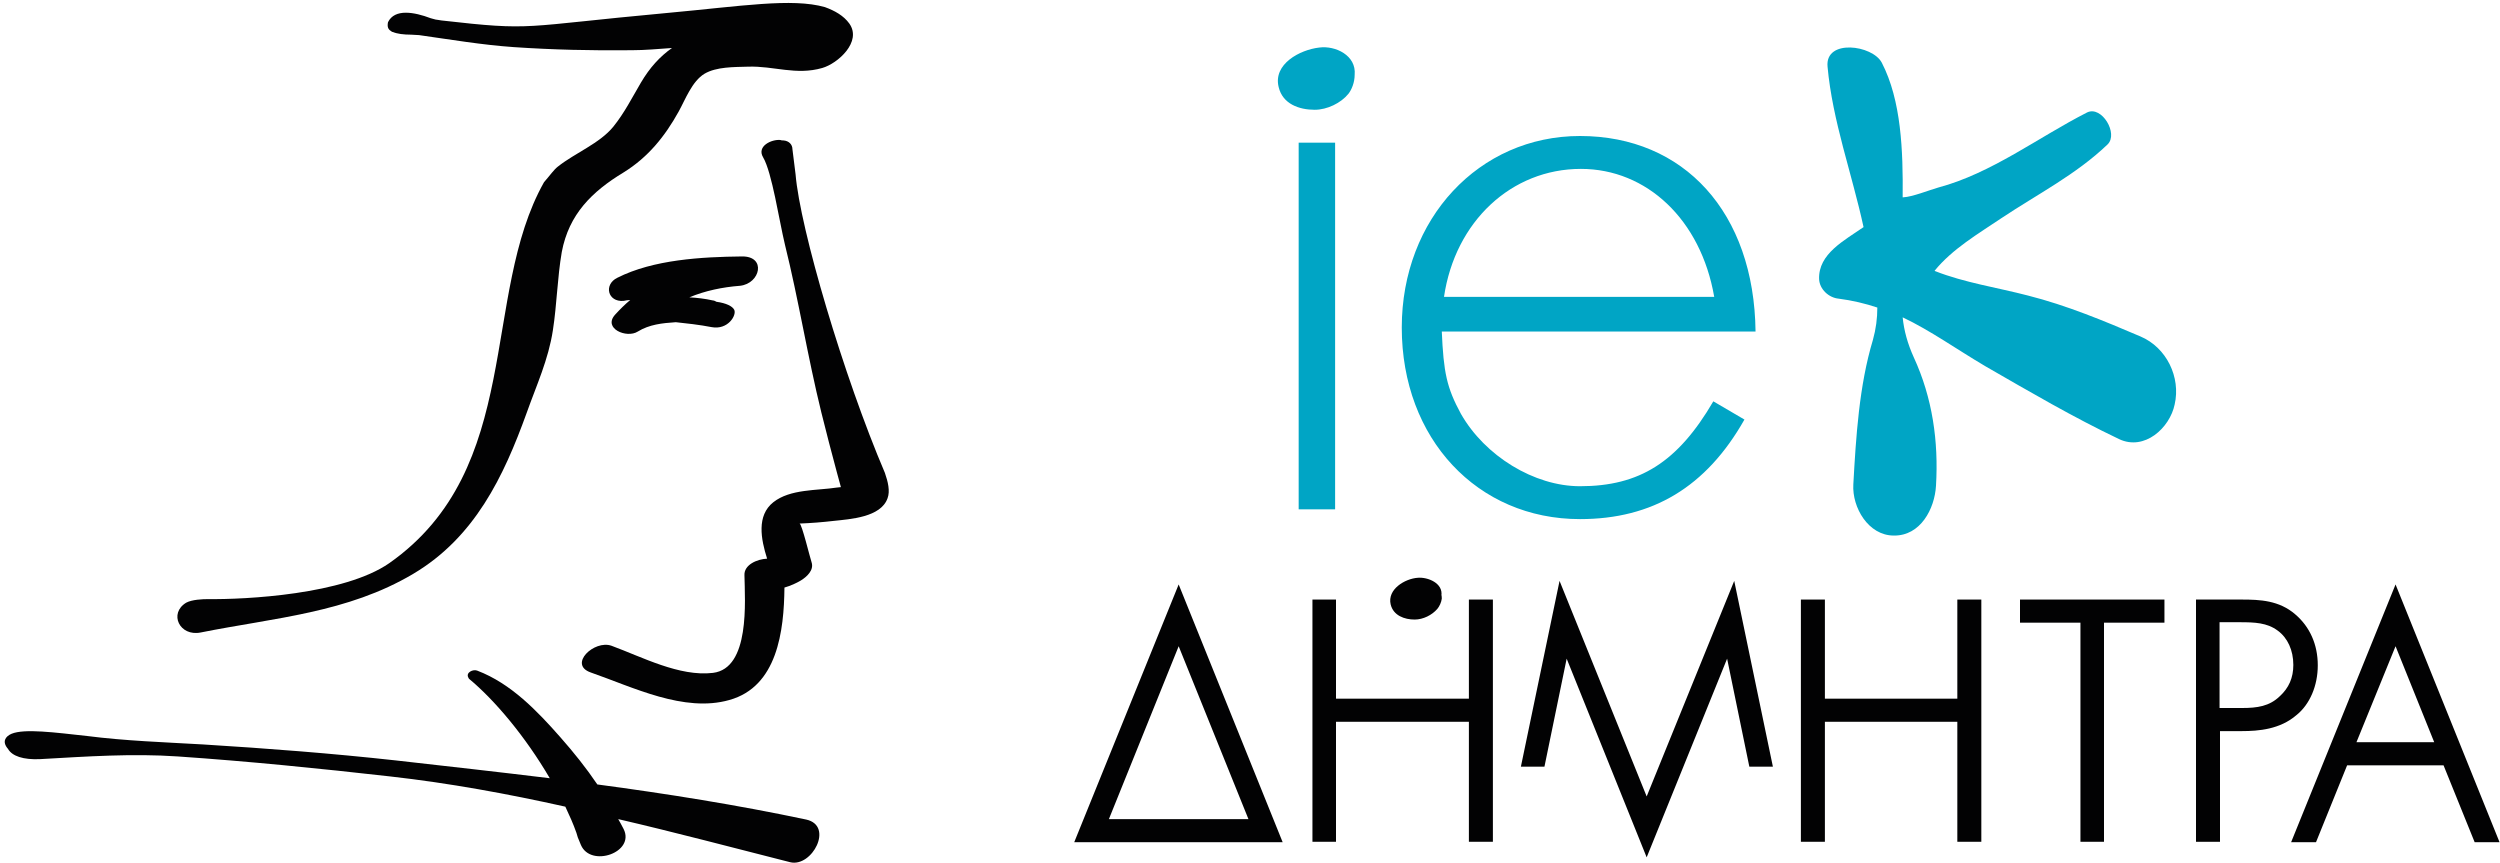
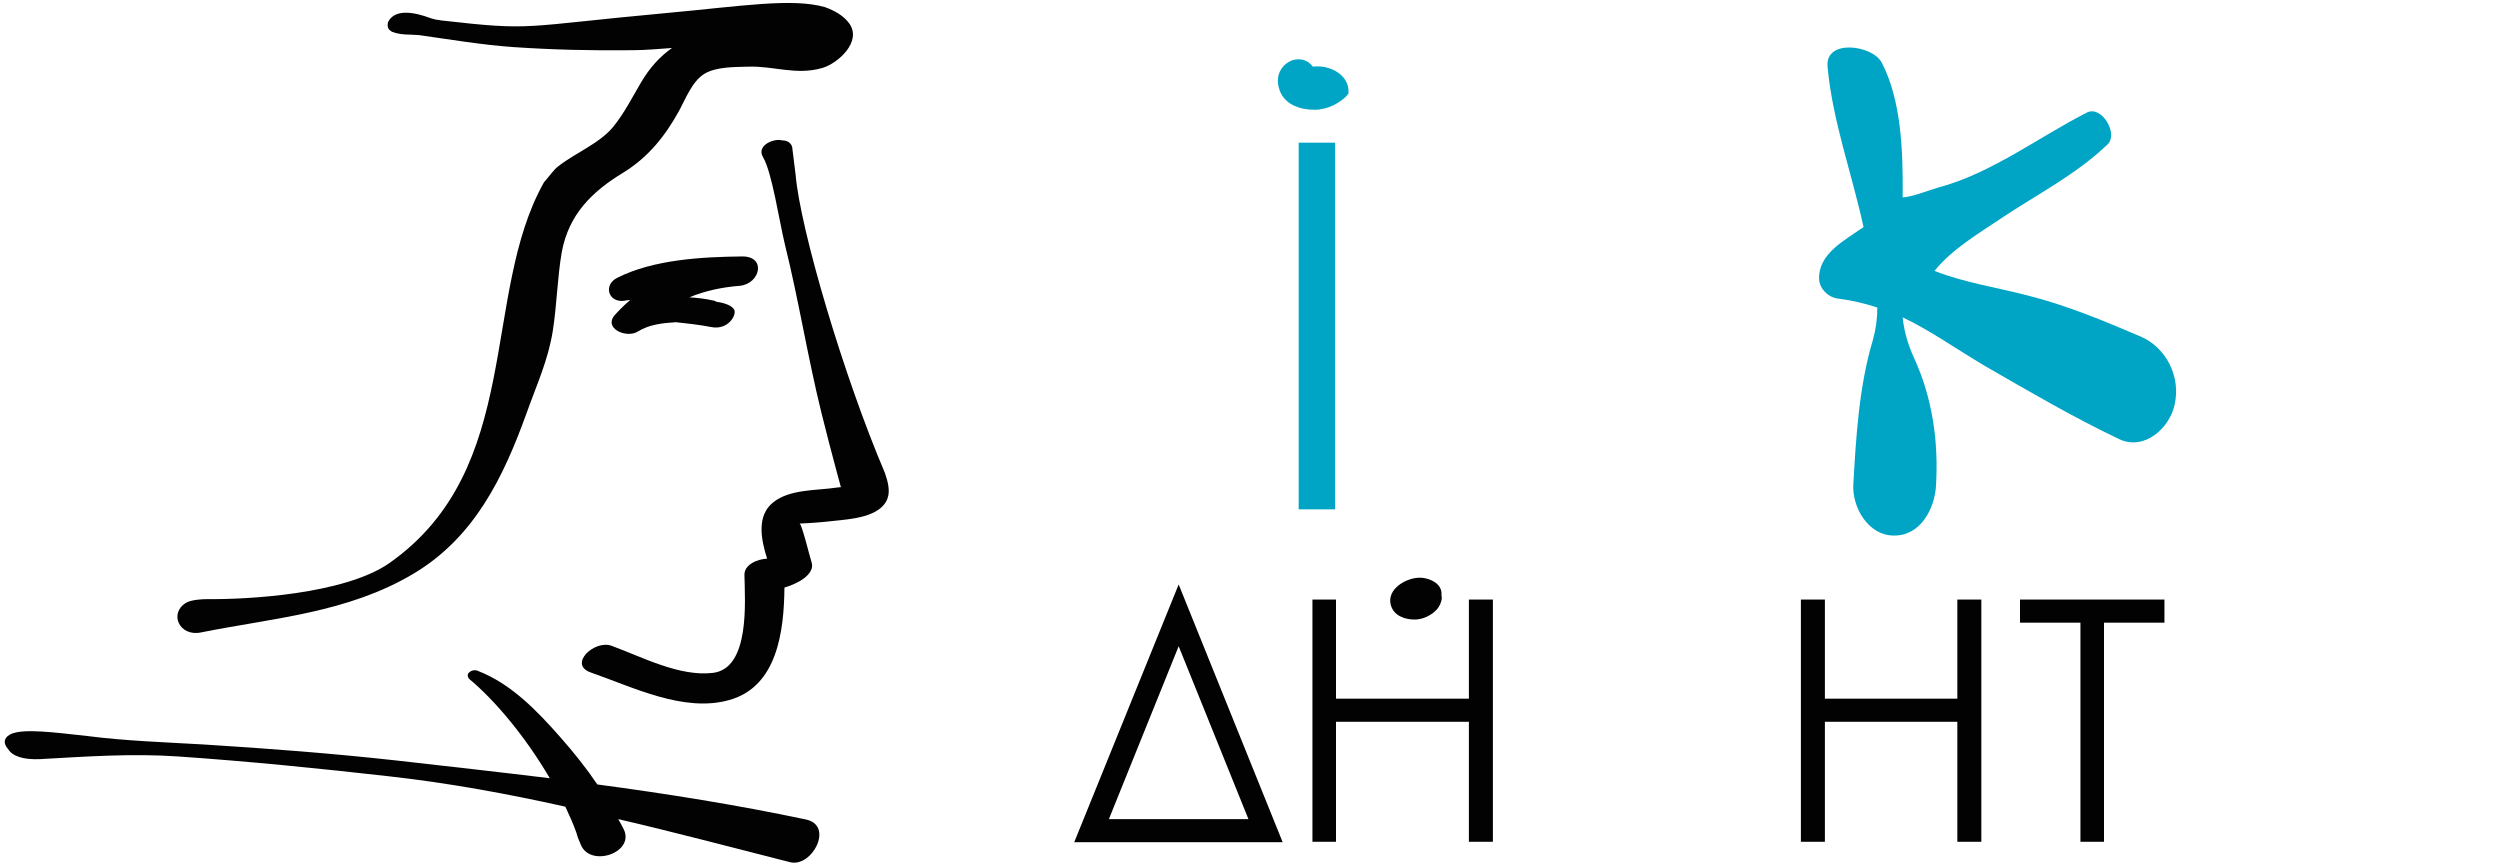
<svg xmlns="http://www.w3.org/2000/svg" version="1.1" id="Layer_1" x="0px" y="0px" viewBox="0 0 562.5 194.1" style="enable-background:new 0 0 562.5 194.1;" xml:space="preserve">
  <style type="text/css">
	.st0{fill:#00A5C5;}
	.st1{fill:#020203;}
</style>
  <g>
    <rect x="292.2" y="32.1" class="st0" width="8.2" height="82.5" />
-     <path class="st0" d="M324.4,74.5c0.4,9.3,1.1,12.7,4.3,18.6c5.4,9.5,16.5,16.3,26.8,16.3c13.4,0,22-5.4,30-19.1l7,4.1   c-8.6,15.2-20.7,22.4-37,22.4c-23.1,0-40.1-18.1-40.1-43.1c0-24.5,17.4-43.1,40.1-43.1c23.4,0,39.2,17.2,39.5,44H324.4z M355.7,38   c-15.6,0-28.3,11.8-30.8,28.8h60.8C382.7,49.4,370.5,38,355.7,38" />
    <path class="st0" d="M481.6,75.7c-8.2-3.5-16.6-7-25.3-9.2c-6.9-1.8-14.3-2.9-20.9-5.5c0,0-0.1,0-0.1-0.1c4-4.9,9.8-8.3,15-11.8   c8.1-5.4,16.8-9.8,23.9-16.6c2.5-2.4-1.3-8.8-4.6-7.2c-11,5.6-21.5,13.7-33.5,16.9c-2.1,0.6-5.8,2.1-7.9,2.2c-0.1,0-0.1,0-0.1,0   c0.1-10.5-0.3-21.8-4.7-30.3c-2.1-4-12.8-5.4-12.2,0.9c1.1,12.2,5.5,24.1,8.1,36.1c-4.3,3-10.2,6-10,11.7c0.1,2.3,2.2,4.2,4.4,4.4   c3.1,0.4,6,1.1,8.7,2c0,2.4-0.3,4.8-1,7.3c-3.1,10.3-3.8,21.8-4.4,32.5c-0.3,5.2,3.4,11.5,9.1,11.5c6,0.1,9.2-6,9.5-11.2   c0.6-10-0.8-19.8-5-28.9c-1.4-3.1-2.2-6-2.5-9c6.3,3,12,7.1,18.6,11c9.9,5.7,19.8,11.5,30.1,16.4c5.7,2.7,11.4-2.5,12.5-7.8   C490.7,84.9,487.5,78.2,481.6,75.7" />
-     <path class="st0" d="M287.7,19.6c0.9,3.8,4.6,5.1,8.1,5.1c2.8,0,5.9-1.5,7.6-3.6c0.7-0.9,1.4-2.5,1.4-4.3c0.4-4.3-4.3-6.6-8-6.1   C292.5,11.2,286.4,14.4,287.7,19.6" />
+     <path class="st0" d="M287.7,19.6c0.9,3.8,4.6,5.1,8.1,5.1c2.8,0,5.9-1.5,7.6-3.6c0.4-4.3-4.3-6.6-8-6.1   C292.5,11.2,286.4,14.4,287.7,19.6" />
    <path class="st1" d="M265.2,131.5l-23.5,58h46.9L265.2,131.5z M265.2,145.4l15.7,38.9h-31.4L265.2,145.4z" />
    <polygon class="st1" points="330.5,134.9 330.5,157.2 300.6,157.2 300.6,134.9 295.3,134.9 295.3,189.4 300.6,189.4 300.6,162.4    330.5,162.4 330.5,189.4 335.9,189.4 335.9,134.9  " />
    <polygon class="st1" points="440.4,134.9 440.4,157.2 410.6,157.2 410.6,134.9 405.2,134.9 405.2,189.4 410.6,189.4 410.6,162.4    440.4,162.4 440.4,189.4 445.8,189.4 445.8,134.9  " />
-     <polygon class="st1" points="390.2,130.7 370.5,179.2 350.9,130.7 342.2,172.5 347.5,172.5 352.5,148.2 370.5,192.9 388.6,148.2    393.6,172.5 398.9,172.5  " />
    <polygon class="st1" points="454.5,134.9 454.5,140.1 468.1,140.1 468.1,189.4 473.4,189.4 473.4,140.1 487,140.1 487,134.9  " />
-     <path class="st1" d="M516.4,138.2c-3.6-3.1-7.9-3.3-12-3.3h-10.3v54.5h5.4v-24.9h4.9c3.8,0,8.6-0.4,12.3-3.6   c3-2.4,4.8-6.6,4.8-11.2C521.5,145,519.7,141,516.4,138.2 M504.5,159.3h-5.1v-19.3h4.5c3.4,0,6.2,0.1,8.6,1.9   c2.2,1.6,3.5,4.4,3.5,7.7c0,2.9-1,5.2-3.1,7.1C510.6,158.9,507.9,159.3,504.5,159.3" />
-     <path class="st1" d="M539,131.5l-23.5,58h5.6l7-17.3h21.7l7,17.3h5.6L539,131.5z M547.7,167h-17.5l8.8-21.6L547.7,167z" />
    <path class="st1" d="M312.9,136c0.6,2.5,3.1,3.4,5.4,3.4c1.9,0,3.9-1,5.1-2.4c0.5-0.6,0.9-1.5,1-2.3c0-0.7-0.1-0.9-0.2-1.4   c0,0.4,0.1,0.8,0.1,1.1c0-0.1,0-0.2,0-0.3c0.5-2.9-3.1-4.3-5.3-4.1C316.1,130.2,312.1,132.6,312.9,136" />
    <path class="st1" d="M199.1,106.4c-9.3-21.8-19.1-55-20.1-67.2c-0.1-1-0.7-5.4-0.7-5.6c0-1.1-0.8-1.9-2-2c-0.2,0-0.5,0-0.7-0.1   c-2-0.2-5.4,1.4-3.9,3.9c2,3.4,3.6,14.2,4.9,19.6c3.1,12.5,5.1,25.2,8.2,37.8c1.1,4.5,2.3,9,3.5,13.5c0.3,1.1,0.6,2.2,0.9,3.3   c-0.3,0-0.5,0.1-0.9,0.1c-4.5,0.7-10.5,0.3-14.3,3.3c-3.8,3-2.8,8.3-1.4,12.7c-2.3,0.1-5.2,1.4-5.1,3.7c0.1,5.8,1.3,21-7.1,22   c-7.5,0.9-16-3.6-22.8-6.1c-3.9-1.4-9.8,4.2-4.7,6c9.5,3.3,21,9.1,31.2,6.2c10.8-3,12.3-15.5,12.4-25.3c1.4-0.4,2.7-1,3.7-1.6   c1.3-0.8,3-2.3,2.4-4.1c-0.3-0.8-2.2-8.7-2.7-8.7c2.6-0.1,5.1-0.3,7.7-0.6c3.7-0.4,10.6-0.8,12.1-5.1   C200.3,110.5,199.8,108.4,199.1,106.4" />
    <path class="st1" d="M166.9,57.7c-9,0.1-19.9,0.7-28,4.8c-3.1,1.5-2.2,5.5,1.4,5.2c0.5-0.1,1-0.2,1.5-0.2c-1.2,1-2.3,2.1-3.4,3.3   c-2.8,3.1,2.6,5.4,5.1,3.8c2.6-1.6,5.5-1.9,8.5-2.1c0,0,0.1,0,0.1,0c2,0.2,5.5,0.6,8,1.1c3.7,0.7,5.7-2.7,5.1-3.9   c-0.4-0.8-1.8-1.5-4-1.8c-0.2-0.1-0.5-0.3-0.8-0.3c-1.8-0.4-3.5-0.6-5.3-0.7c3.6-1.5,7.5-2.3,11.4-2.6   C171.1,63.8,172.5,57.6,166.9,57.7" />
    <path class="st1" d="M45.2,142.3c16.5-3.3,33-4.4,47.8-13.2c13.8-8.2,20.3-21.8,25.5-36.2c2.2-6.2,4.9-12,5.9-18.6   c0.9-5.8,1-11.8,2-17.6c1.6-8.5,6.8-13.6,13.9-17.9c5.5-3.4,9.3-8.1,12.4-13.7c1.5-2.7,3-6.8,5.8-8.5c2.7-1.6,6.7-1.5,9.8-1.6   c5.8-0.2,10.8,2,16.7,0.3c3.5-1,9-5.9,6.1-10c-1.3-1.8-3.3-2.9-5.5-3.7c-7.4-2.1-18.9-0.2-35.3,1.3c-33.7,3.1-29.9,4.1-51,1.7   c-0.4-0.1-0.8-0.1-1.3-0.2c0,0-0.8-0.2-1.1-0.3c-3.7-1.4-8.1-2.2-9.6,0.9C87.1,6,87.3,6.6,88,7c0.1,0.1,0.2,0.2,0.4,0.2   c0.9,0.4,2.4,0.6,4.1,0.6c0.3,0,1.5,0.1,1.8,0.1c7.1,1,14.1,2.2,21.3,2.7c8.8,0.6,17.6,0.8,26.5,0.7c3.1,0,6.1-0.3,9.1-0.5   c-2.7,1.9-5,4.4-7,7.8c-2,3.4-3.7,6.8-6.2,9.9c-3.1,3.8-8.6,5.9-12.5,9c-0.9,0.7-1.7,1.9-3.1,3.5c-14.3,25.4-4.5,64.4-34.8,85.7   c-10.2,7.1-32.4,8.2-40.8,8.1c-1.2,0-3.6,0.1-4.9,0.8C37.9,138,40.4,143.3,45.2,142.3" />
    <path class="st1" d="M181.4,184.4c-15.6-3.3-31.3-5.8-47-7.9c-2.5-3.7-5.3-7.2-8.3-10.6c-5.2-5.9-11.1-12.1-18.7-15   c-0.9-0.4-2.7,0.4-2,1.6c0,0.1,0.1,0.1,0.1,0.2c5.8,4.8,12.7,13,18.2,22.4c-11.5-1.4-23.1-2.7-34.6-4c-14.5-1.6-28.9-2.7-43.4-3.6   c-8.7-0.5-17.5-0.8-26.1-1.9c-7.3-0.8-14.1-1.7-17-0.5c-1.4,0.6-2.2,1.8-0.8,3.4c0.9,1.6,3.4,2.5,7.3,2.3   c10.6-0.6,20.7-1.3,30.9-0.6c16,1.1,31.9,2.7,47.8,4.5c13.3,1.5,26.4,3.9,39.4,6.8c0.9,1.9,1.8,3.9,2.5,5.9c0.1,0.4,0.2,0.7,0.3,1   c0.2,0.6,0.5,1.1,0.7,1.7c2.2,5.2,12.3,1.7,9.6-3.6c-0.4-0.8-0.8-1.5-1.2-2.2c12.9,3,25.7,6.4,38.7,9.7   C182.7,195.2,187.7,185.8,181.4,184.4" />
  </g>
</svg>